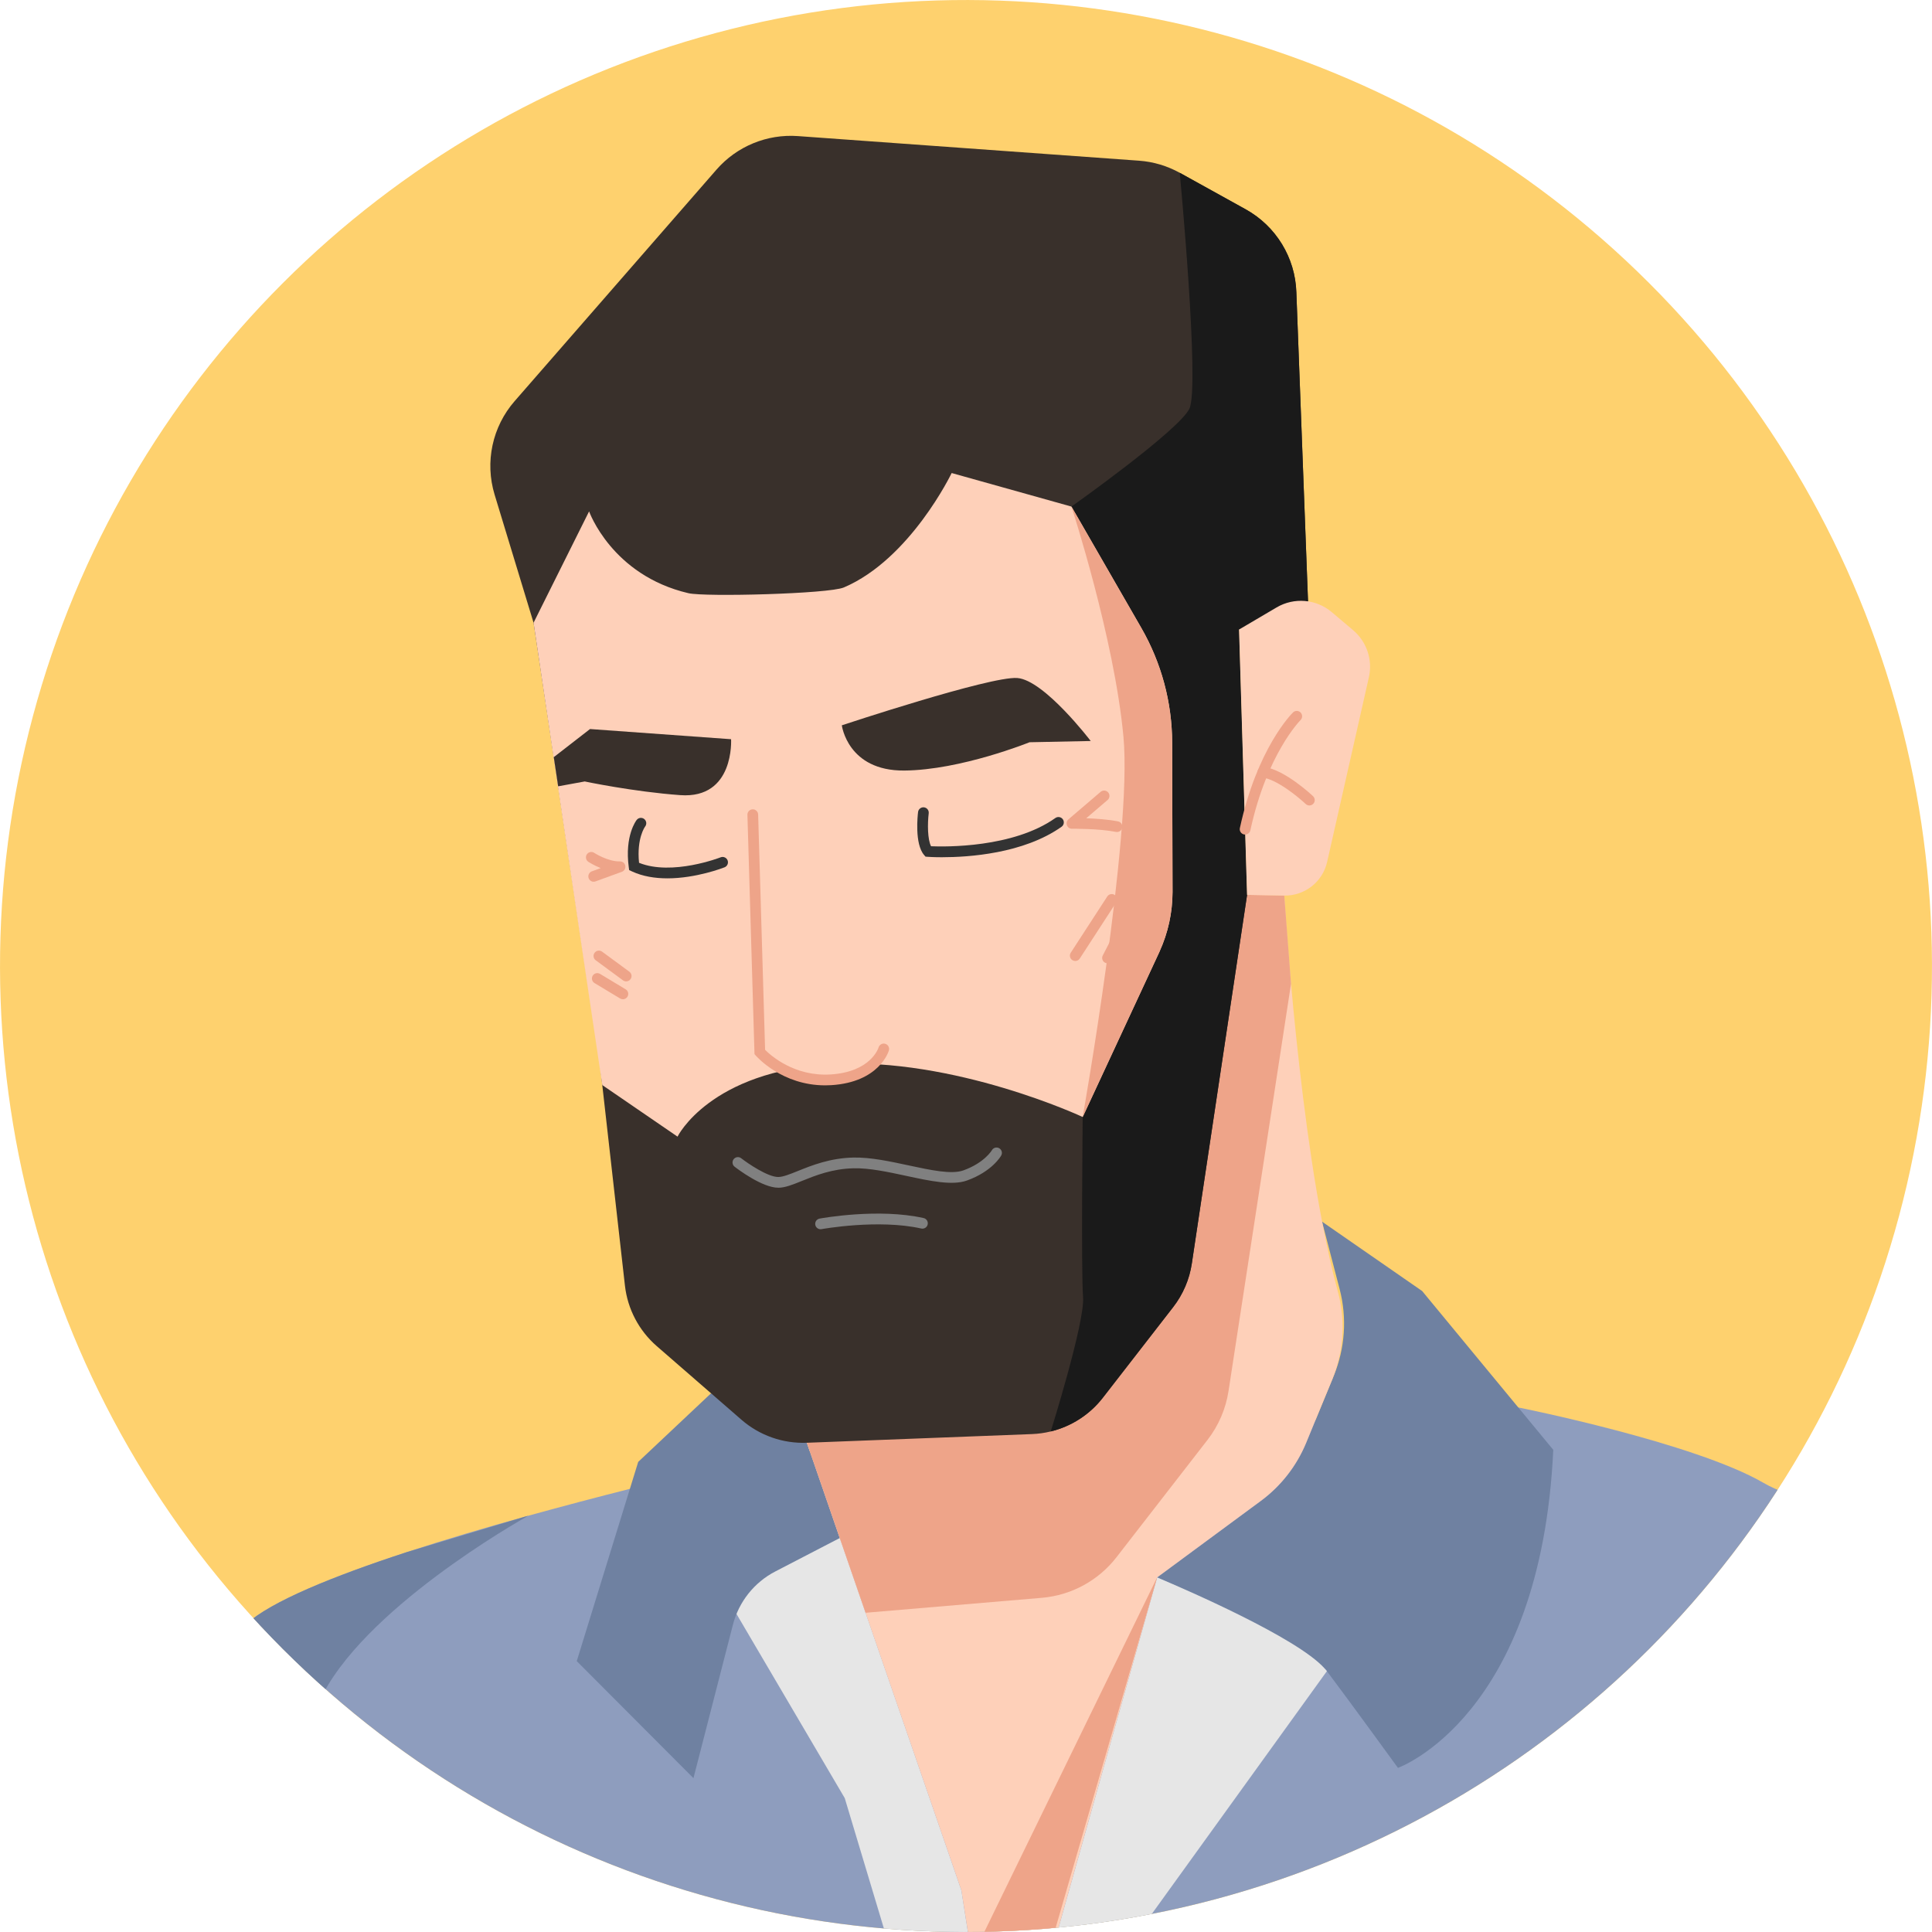
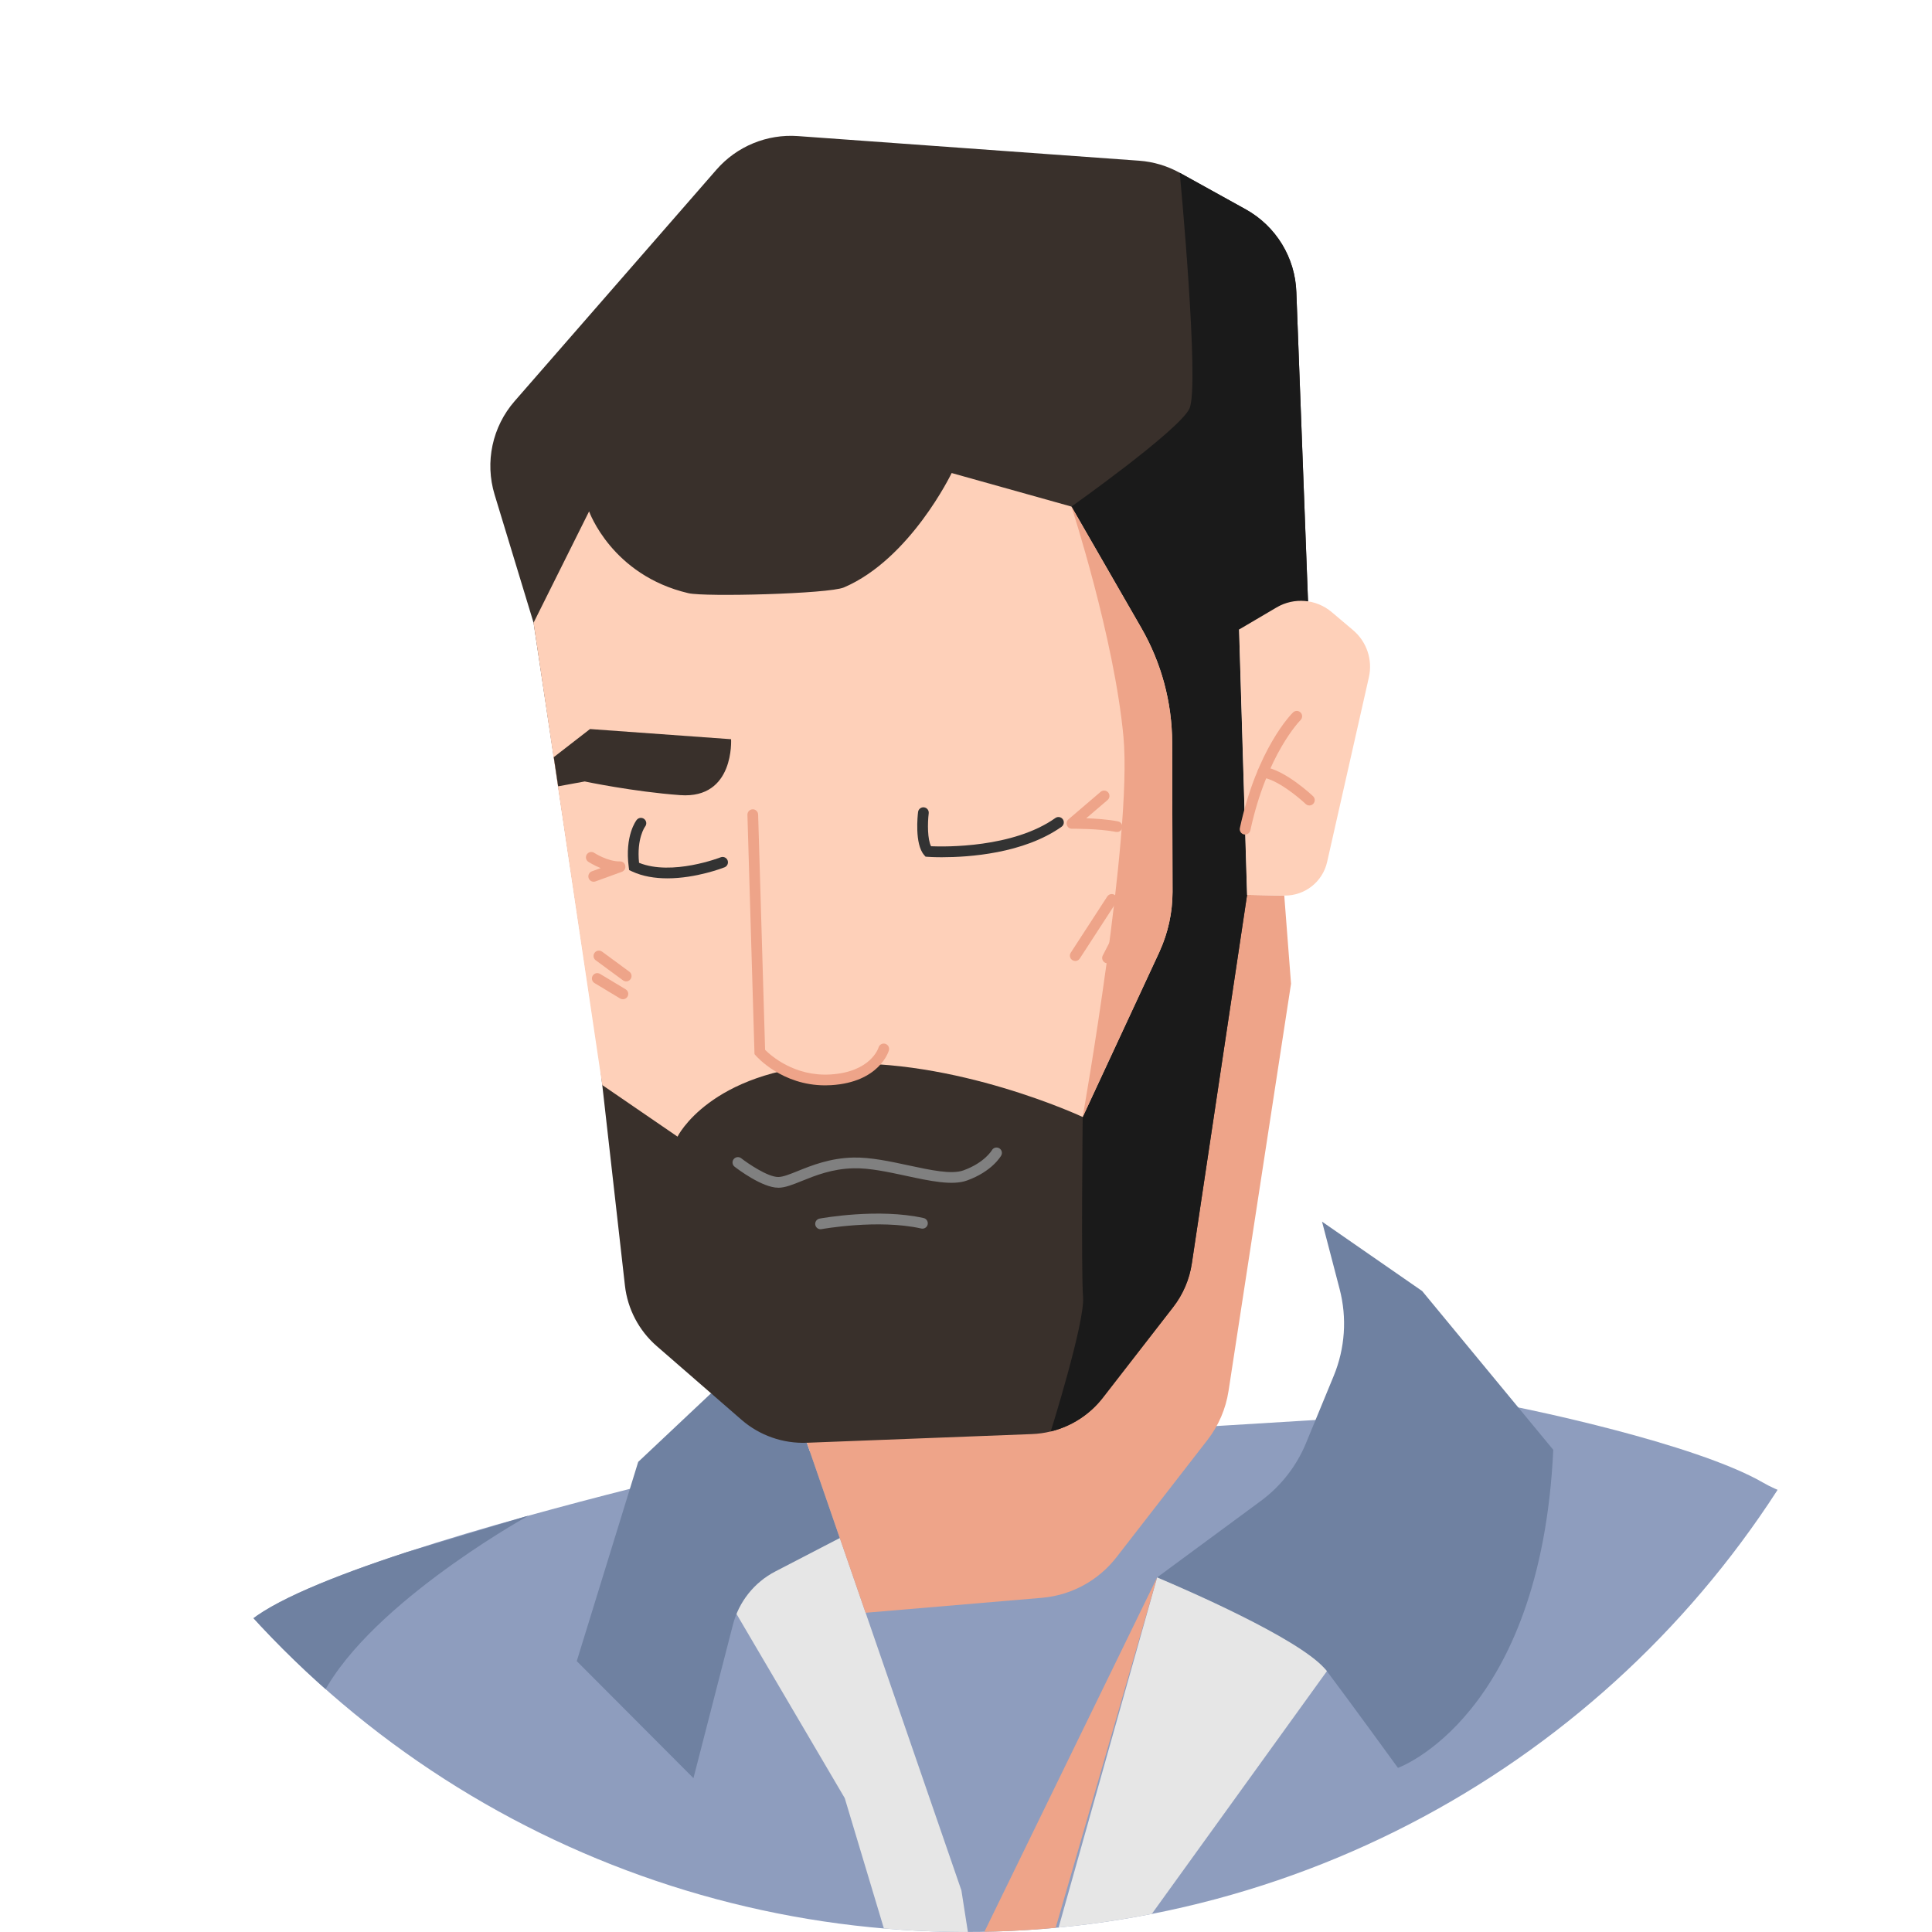
<svg xmlns="http://www.w3.org/2000/svg" id="Calque_1" data-name="Calque 1" viewBox="0 0 1500 1500">
  <defs>
    <style>      .cls-1 {        fill: #fed16e;      }      .cls-2 {        fill: #6f81a1;      }      .cls-3 {        fill: #333;      }      .cls-4 {        fill: #e6e6e6;      }      .cls-5 {        fill: gray;      }      .cls-6 {        fill: #eea489;      }      .cls-7 {        clip-path: url(#clippath);      }      .cls-8 {        fill: #fed0b9;      }      .cls-9 {        fill: #8e9dbe;      }      .cls-10 {        fill: #1a1a1a;      }      .cls-11 {        fill: #39302b;      }    </style>
    <clipPath id="clippath">
      <circle class="cls-1" cx="750" cy="750" r="749.97" transform="translate(-310.66 750) rotate(-45)" />
    </clipPath>
  </defs>
-   <circle class="cls-1" cx="750" cy="750" r="749.97" transform="translate(-310.66 750) rotate(-45)" />
  <g class="cls-7">
    <g>
      <g>
        <path class="cls-9" d="m1469.64,1180.8c-103.93,96.55-316.61,264.74-591.9,328.07-20.58,4.67-41.5,8.86-62.76,12.25-.86.25-1.72.34-2.57.43-18.53,3.05-37.34,5.54-56.33,7.48h-.08c-19.46,1.98-39.03,3.41-58.94,4.21-48.54,1.89-98.51.05-149.61-6.25-149.89-18.43-274.65-51.21-377.09-89.46-29.45-10.97-57.1-22.43-82.96-34.15,46.39-70.22,85.64-125.72,103.86-142.49,19.04-17.48,67.32-37.09,124.54-55.81,29.24-9.59,60.93-19,92.19-27.67l2.12-.54c.16-.07.24-.14.32-.13,27.17-7.51,54-14.57,78.69-20.8,66.31-16.76,116.98-27.88,116.98-27.88l22.57-1.37h.08s315.85-19.53,315.85-19.53l76.83-4.69,157.38-9.73s136.48,27.24,190.47,58.61c20.17,11.69,58.07,20.73,100.38,29.48Z" />
        <path class="cls-2" d="m410.42,1176.73c-.08,0-.16.07-.32.13-7.54,4.23-129.65,73.3-162.15,144.06-19.83,43.36-47.96,84.58-77.59,116.61-29.45-10.97-57.1-22.43-82.96-34.15,46.39-70.22,85.64-125.72,103.86-142.49,19.04-17.48,67.32-37.09,124.54-55.81l92.19-27.67,2.43-.67Z" />
      </g>
      <g>
        <path class="cls-4" d="m756,1529.03c-19.46,1.98-39.03,3.42-58.94,4.21l-41.2-137.18-84.03-142.97-7.24-28.76,87.45-30.25,94.39,273.61,9.58,61.33Z" />
        <path class="cls-2" d="m552.05,1081.76l-56.55,53.25-47.71,154.68,90.61,90.87,30.64-119.13c4.59-17.83,16.55-32.87,32.9-41.35l50.05-25.96-25.53-73.95-74.41-38.41Z" />
      </g>
      <g>
        <path class="cls-2" d="m1205.95,1125.65l-101.79-123.29-77.74-53.88,13.67,52.39c5.83,22.33,4.22,45.96-4.57,67.3l-21.51,52.19c-7.39,17.93-19.55,33.5-35.16,45.01l-80.47,59.33s114.95,50.46,131.79,72.75c16.84,22.3,55.19,75.13,55.19,75.13,0,0,110.89-39.44,120.59-246.92Z" />
        <path class="cls-4" d="m1030.2,1297.47l-152.46,211.4c-20.58,4.67-41.5,8.86-62.76,12.25l83.41-296.42s.45.19,1.27.55c.37.18.9.37,1.49.65,16.95,7.15,106.07,45.51,127.2,69.43.79.75,1.36,1.48,1.85,2.13Z" />
      </g>
      <g>
-         <path class="cls-8" d="m1035.89,1067.09c-.19.52-.39,1.13-.66,1.65-.21.75-.57,1.57-.86,2.32l-12.96,31.39-7.37,17.94c-7.44,17.86-19.57,33.45-35.18,44.94l-80.47,59.38-83.41,296.42c-.86.25-1.72.34-2.57.43-18.53,3.05-37.34,5.54-56.33,7.48h-.08s-1.4-9.34-1.4-9.34l-8.18-52-74.41-215.53-20.05-58.09-23.23-67.4h-.08s-2.22-6.55-2.22-6.55l28.23-105.39,313.59-319.98,28.82.54.15,2.24c.46,7.42,2.12,32.47,5.14,66.4,4.61,51.28,12.38,122.87,24.09,184.51.07.16.06.31.12.47,3.68,19.35,7.67,37.65,12.18,54.05,5.71,21.11,4.63,43.58-2.86,64.13Z" />
        <path class="cls-6" d="m1002.36,763.72l-48.54,316.29c-2.12,13.81-7.73,26.86-16.29,37.9l-70.7,91.13c-14.07,18.14-35.09,29.56-57.97,31.5l-136.83,11.61-45.58-131.99,341.77-425.4,28.87.54,5.26,68.41Z" />
        <path class="cls-6" d="m898.39,1224.71l-85.98,296.85c-18.53,3.05-37.34,5.54-56.33,7.48l-1.48-9.34,143.79-294.99Z" />
      </g>
      <g>
        <path class="cls-11" d="m962.01,488.75l6.22,206.02-42.89,286.12c-1.84,12.41-6.86,24.12-14.55,34l-54.53,70.28c-10.21,13.17-24.56,22.35-40.47,26.2-4.73,1.16-9.56,1.84-14.5,2.04l-174.82,6.75c-18.61.72-36.78-5.66-50.81-17.88l-65.75-57.15c-13.82-12.01-22.65-28.78-24.71-46.98l-19.32-170.97-51.62-343.67-30.26-99.51c-7.66-25.25-1.79-52.68,15.56-72.56l156.72-179.74c15.8-18.11,39.22-27.77,63.19-26.04l264.94,19.11c11.07.8,21.85,4.02,31.56,9.4l51.14,28.33c23.57,13.05,38.54,37.55,39.38,64.48l9.06,239.94-53.54,21.84Z" />
        <path class="cls-10" d="m962.01,488.75l6.22,206.02-42.89,286.12c-1.84,12.41-6.86,24.12-14.55,34l-54.53,70.28c-10.21,13.17-24.56,22.35-40.47,26.2,0,0,26.62-84.84,25.1-104.28-1.55-19.44-.29-139.86-.29-139.86l-8.73-473.93s83.31-59,91.57-75.98c8.23-16.96-7.48-183.16-7.48-183.16l51.14,28.33c23.57,13.05,38.54,37.55,39.38,64.48l9.06,239.94-53.54,21.84Z" />
        <path class="cls-8" d="m900.34,738.6c-.1.24-.2.46-.3.7l-59.44,127.93s-99.32-46.52-194.56-41.1c-95.08,5.41-120.01,56.35-120.01,56.35l-58.42-40.04-53.36-358.93,43.12-86.49s17.51,49.58,77.12,63.53c12.8,3,108.93.55,120.66-4.45,51.67-22.05,83.71-88.84,83.71-88.84l93,26.04,54.31,94.35c15.52,27.02,23.77,57.6,23.89,88.79v.11s.29,115.74.29,115.74c0,.08-.01.19,0,.28-.03,15.91-3.45,31.6-10.02,46.04Z" />
        <path class="cls-6" d="m900.34,738.6c-.1.24-.2.46-.3.7l-59.44,127.93s38.7-218.41,31.66-295.08c-7.07-76.7-40.4-178.86-40.4-178.86l54.31,94.35c15.52,27.02,23.77,57.6,23.89,88.79v.11s.29,115.74.29,115.74c0,.08-.01.19,0,.28-.03,15.91-3.45,31.6-10.02,46.04Z" />
-         <path class="cls-11" d="m846.84,575.32s-36.11-47.4-57.08-48.92c-20.97-1.51-136.17,36.73-136.17,36.73,0,0,4.47,35.46,48.42,35.12,43.95-.34,97.33-21.97,97.33-21.97l47.5-.97Z" />
        <path class="cls-11" d="m567.61,573.92s2.83,46.47-39.44,43.42c-36.41-2.63-74.19-10.62-74.19-10.62l-20.64,3.78-3.4-22.64,28.15-21.84,109.53,7.9Z" />
        <g>
          <path class="cls-8" d="m584.46,632.53l5.45,184.28s20.54,23.74,55.25,21.55c34.71-2.18,40.97-23.98,40.97-23.98l-101.66-181.85Z" />
          <path class="cls-6" d="m640.61,842.66c-33.42,0-52.99-22.15-53.85-23.14l-.97-1.12-5.49-185.76c-.07-2.3,1.74-4.22,4.04-4.28,2.2-.14,4.21,1.74,4.28,4.04l5.4,182.69c4.32,4.33,22.74,20.89,50.88,19.11,31.06-1.95,37-20.23,37.24-21.01.67-2.18,2.97-3.44,5.17-2.79,2.19.65,3.45,2.93,2.83,5.12-.29,1.01-7.5,24.65-44.71,26.99-1.63.1-3.24.15-4.81.15Z" />
        </g>
        <path class="cls-6" d="m867.23,645.96c-.27,0-.54-.03-.82-.08-13.26-2.64-33.88-2.44-34.1-2.44-1.83.06-3.33-1.06-3.94-2.7-.61-1.64-.14-3.49,1.19-4.63l24.96-21.33c1.75-1.49,4.38-1.28,5.87.46,1.49,1.75,1.29,4.37-.46,5.87l-16.59,14.18c7.35.26,17.02.9,24.69,2.43,2.25.45,3.72,2.64,3.27,4.89-.39,1.98-2.13,3.35-4.08,3.35Z" />
        <path class="cls-3" d="m731.58,665.56c-6.48,0-10.63-.28-11.27-.33l-1.72-.12-1.13-1.3c-7.48-8.64-4.98-30.86-4.67-33.37.28-2.28,2.39-3.92,4.64-3.62,2.28.28,3.9,2.36,3.62,4.64-.97,7.88-.95,20.27,1.82,25.57,10.82.46,63.64,1.37,96.51-21.92,1.88-1.33,4.48-.88,5.8.99,1.33,1.88.88,4.47-.99,5.8-29.55,20.93-72.41,23.65-92.62,23.65Z" />
        <path class="cls-6" d="m460.95,684.58c-1.7,0-3.29-1.05-3.91-2.74-.79-2.16.32-4.55,2.48-5.34l6.87-2.51c-5.45-2.17-9.32-4.7-9.61-4.89-1.91-1.27-2.44-3.85-1.17-5.76,1.27-1.92,3.85-2.44,5.76-1.18.11.07,10.49,6.82,19.93,6.63,2.13-.05,3.8,1.39,4.18,3.39.37,2-.75,3.98-2.67,4.68l-20.45,7.45c-.47.17-.95.25-1.43.25Z" />
        <path class="cls-3" d="m518.09,681.94c-9.38,0-19.02-1.43-27.56-5.44l-2.06-.97-.3-2.25c-3.27-24.53,5.79-36.24,6.17-36.72,1.43-1.8,4.05-2.1,5.85-.66,1.8,1.43,2.09,4.05.67,5.85-.05.06-6.66,9-4.71,28.13,25.66,10.35,62.96-4.1,63.35-4.26,2.13-.84,4.56.21,5.4,2.35.84,2.14-.21,4.55-2.34,5.4-1.23.48-22.12,8.58-44.46,8.58Z" />
        <g>
          <path class="cls-8" d="m962.01,488.76l29.14-17.16c13.6-8,30.77-6.54,42.81,3.65l16.6,14.04c10.57,8.94,15.29,23.03,12.24,36.54l-32.42,143.39c-3.5,15.49-17.41,26.39-33.29,26.09l-28.87-.55-6.22-206Z" />
          <path class="cls-6" d="m966.7,647.95c-.29,0-.59-.03-.88-.1-2.25-.49-3.67-2.7-3.19-4.95,13.37-61.83,40.12-88.65,41.26-89.76,1.64-1.6,4.27-1.58,5.88.05,1.61,1.63,1.59,4.27-.04,5.88-.26.26-26.16,26.41-38.95,85.58-.42,1.95-2.15,3.28-4.07,3.28Z" />
          <path class="cls-6" d="m1016.59,625.36c-1.03,0-2.06-.38-2.86-1.14-5.55-5.27-22.43-19.23-33.73-20.58-2.28-.27-3.91-2.34-3.64-4.63.27-2.28,2.38-3.9,4.62-3.64,16.37,1.96,37.58,21.96,38.48,22.81,1.67,1.58,1.73,4.22.15,5.88-.82.86-1.92,1.3-3.02,1.3Z" />
        </g>
        <path class="cls-5" d="m604.22,922.14c-12.5,0-31.72-14.64-33.88-16.31-1.82-1.41-2.14-4.02-.73-5.84,1.41-1.81,4.03-2.14,5.84-.74,5.23,4.06,20.58,14.57,28.77,14.57h.05c3.67-.02,9.04-2.18,15.26-4.69,10.52-4.24,24.92-10.05,43.17-10.41,13.29-.25,28.28,2.97,42.8,6.1,17.12,3.68,33.29,7.15,42.38,3.9,16.46-5.9,22.16-15.59,22.21-15.68,1.14-1.99,3.66-2.7,5.66-1.57,1.99,1.12,2.71,3.62,1.61,5.63-.28.51-7.05,12.44-26.68,19.47-11.33,4.06-28.62.34-46.94-3.6-14.07-3.02-28.67-6.2-40.89-5.91-16.72.33-29.75,5.59-40.22,9.81-7.3,2.95-13.07,5.27-18.34,5.3h-.08Z" />
        <path class="cls-5" d="m637.08,954.37c-1.97,0-3.72-1.4-4.09-3.41-.42-2.26,1.08-4.43,3.34-4.85,1.85-.34,45.75-8.27,80.76-.41,2.24.5,3.65,2.73,3.15,4.97-.5,2.24-2.71,3.65-4.97,3.15-33.32-7.49-76.99.4-77.43.48-.25.05-.51.07-.76.07Z" />
        <path class="cls-6" d="m834.82,746.1c-.78,0-1.56-.22-2.26-.67-1.93-1.25-2.47-3.83-1.22-5.76l28.33-43.63c1.25-1.93,3.83-2.48,5.76-1.22,1.93,1.25,2.47,3.83,1.22,5.76l-28.33,43.64c-.8,1.23-2.13,1.89-3.49,1.89Z" />
        <path class="cls-6" d="m859.87,747.91c-.64,0-1.29-.15-1.9-.46-2.04-1.05-2.84-3.56-1.79-5.6l20.43-39.64c1.05-2.04,3.57-2.85,5.61-1.79,2.04,1.05,2.85,3.56,1.79,5.61l-20.43,39.64c-.74,1.43-2.2,2.26-3.7,2.26Z" />
        <path class="cls-6" d="m486.16,761.95c-.86,0-1.72-.26-2.46-.81l-21.18-15.58c-1.85-1.36-2.25-3.97-.88-5.82,1.36-1.85,3.96-2.25,5.82-.89l21.18,15.58c1.85,1.36,2.25,3.97.88,5.82-.81,1.11-2.07,1.7-3.35,1.7Z" />
        <path class="cls-6" d="m483.61,775.82c-.73,0-1.47-.19-2.14-.6l-19.89-11.97c-1.97-1.19-2.6-3.74-1.42-5.71,1.19-1.97,3.74-2.6,5.71-1.42l19.89,11.98c1.97,1.19,2.6,3.74,1.42,5.71-.78,1.3-2.16,2.02-3.57,2.02Z" />
      </g>
    </g>
  </g>
</svg>